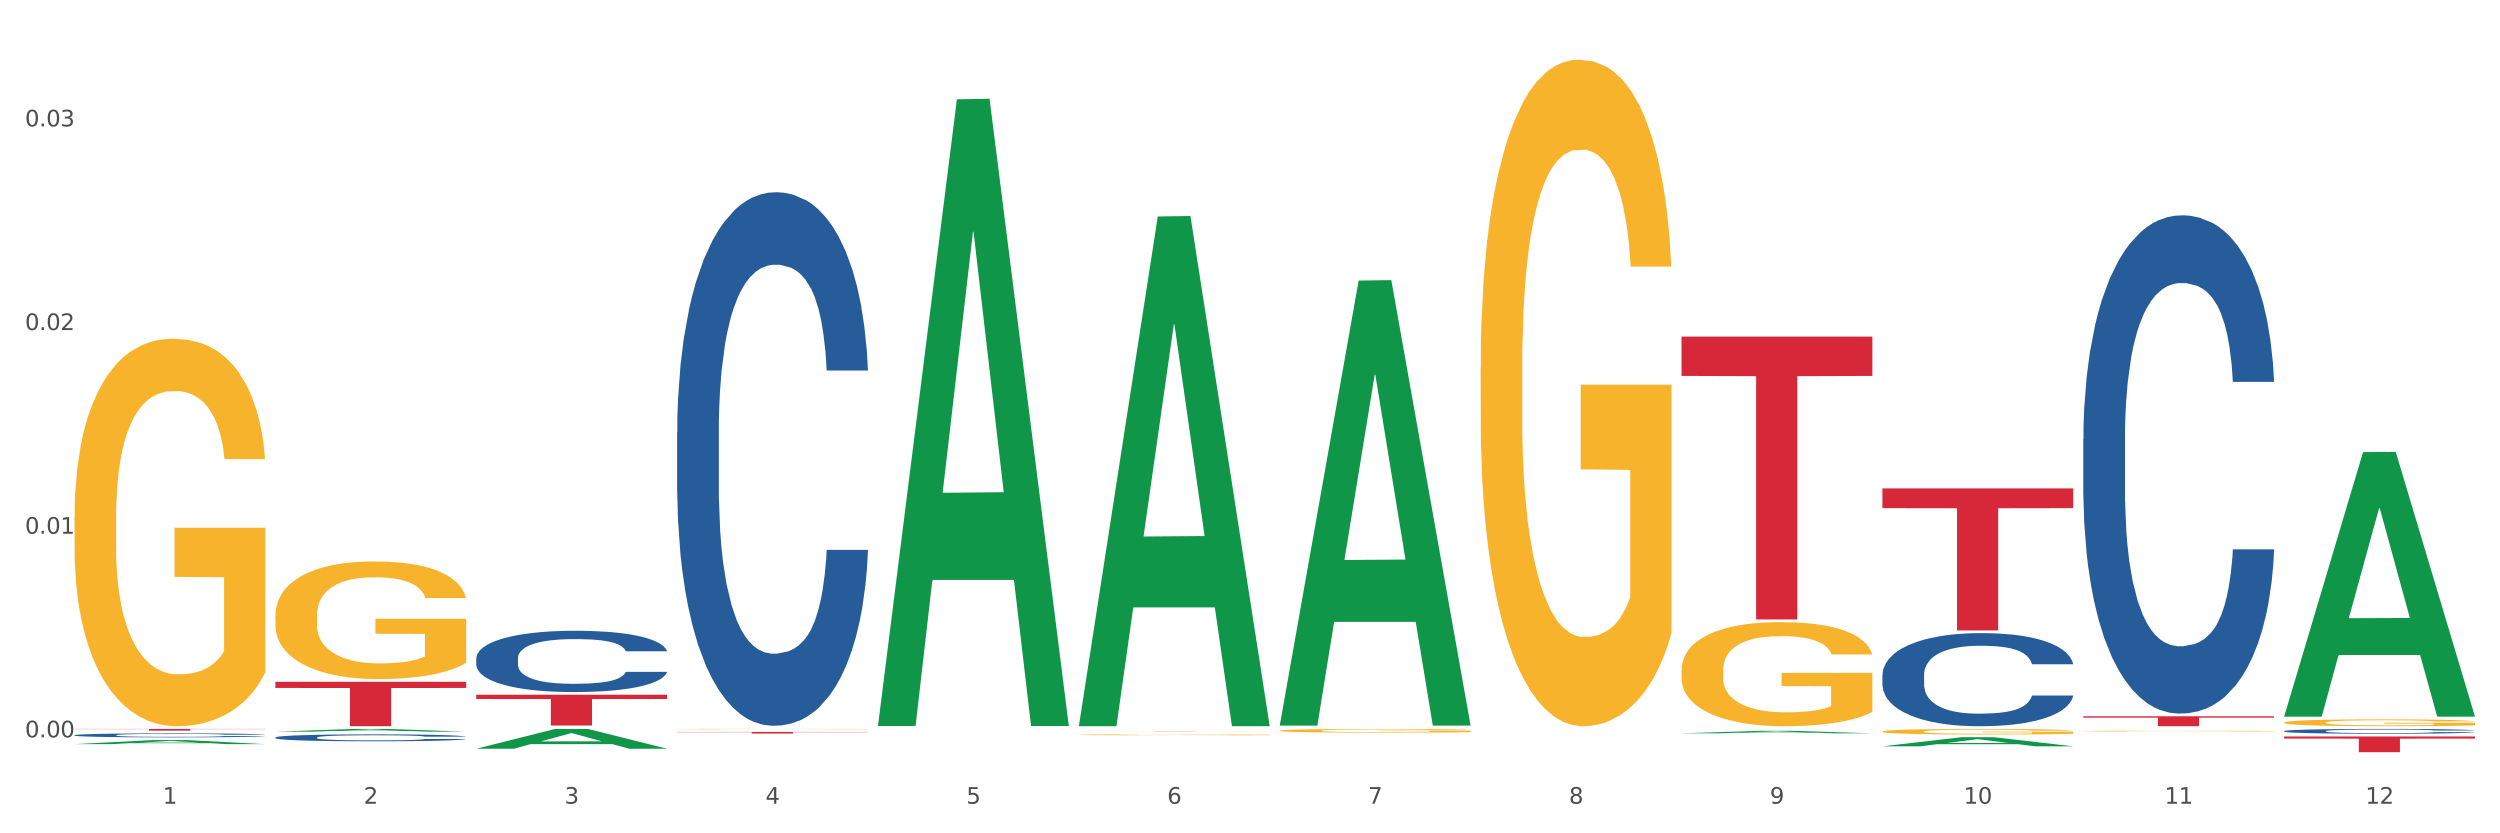
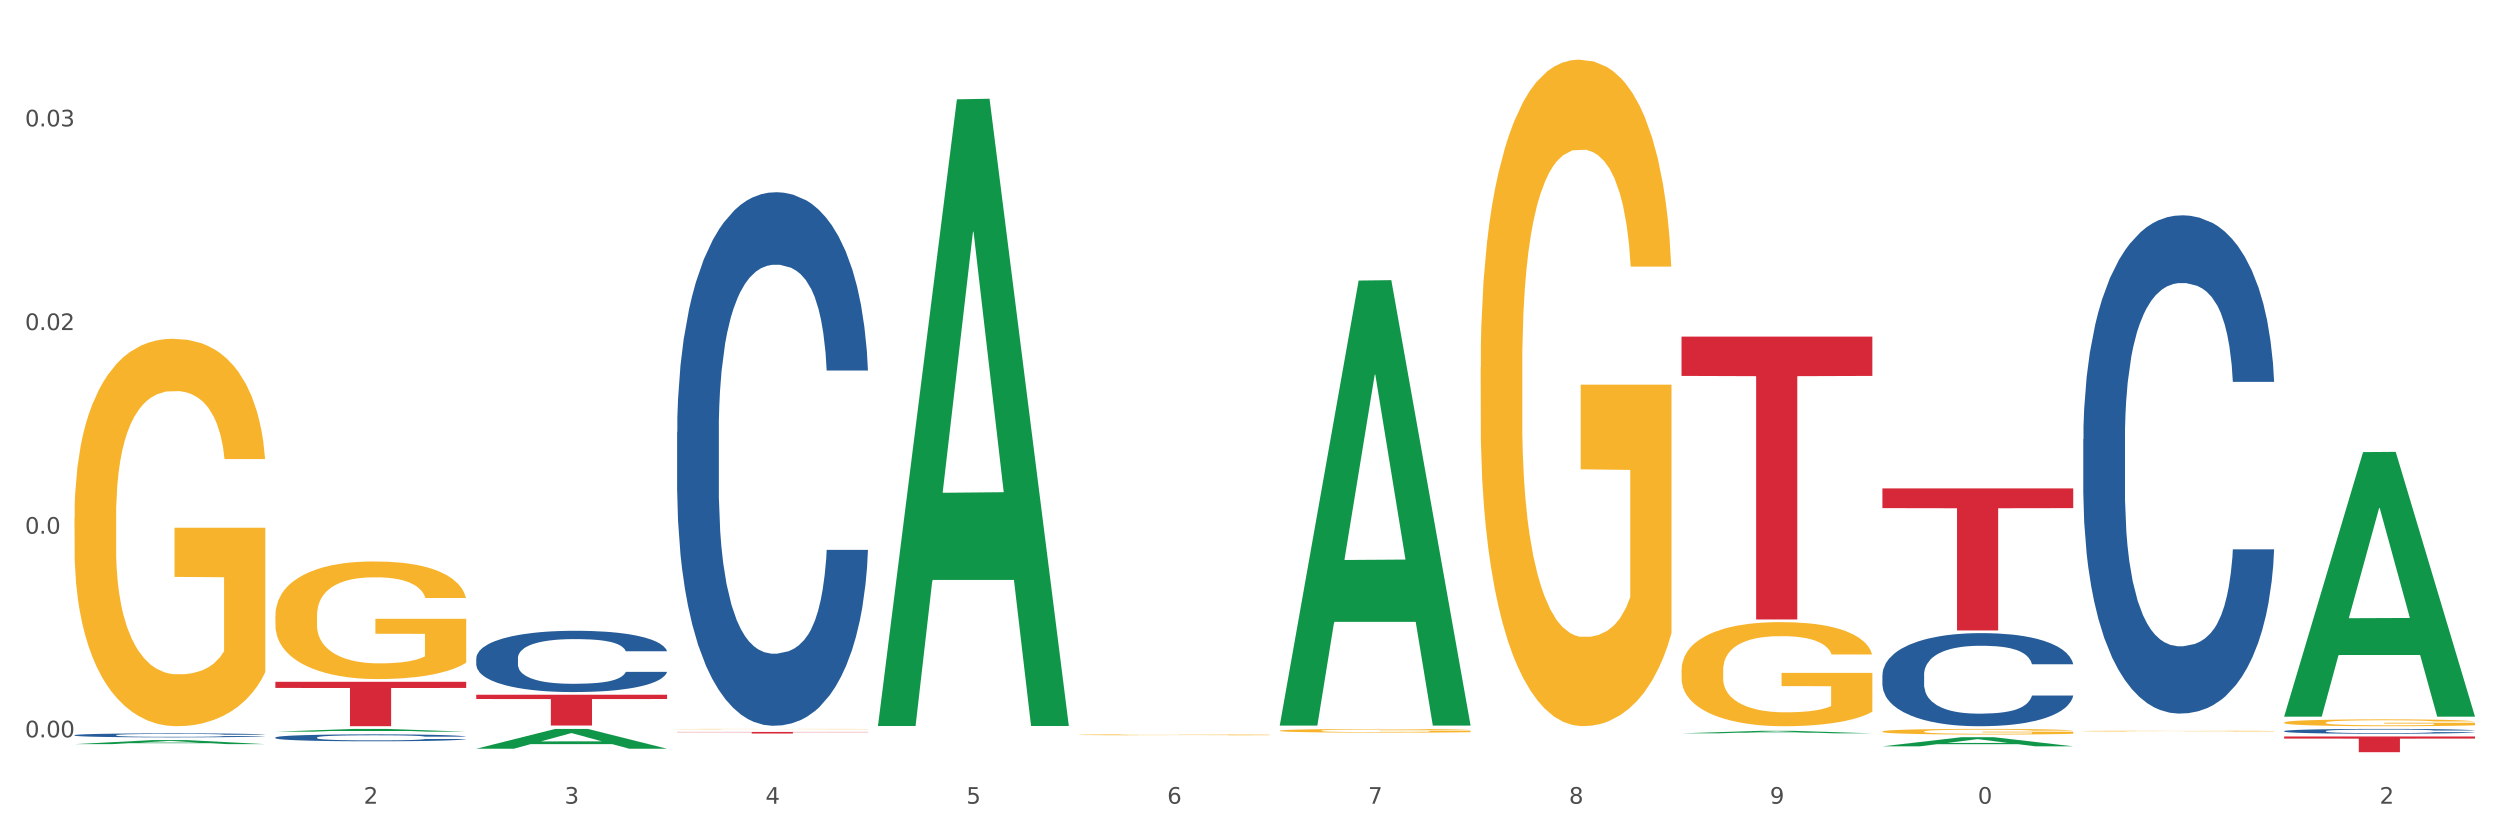
<svg xmlns="http://www.w3.org/2000/svg" xmlns:xlink="http://www.w3.org/1999/xlink" width="1080pt" height="360pt" viewBox="0 0 1080 360" version="1.1">
  <rect x="0" y="0" width="1080" height="360" fill="#333333" stroke="none" />
  <defs>
    <style type="text/css">*{stroke-linejoin: round; stroke-linecap: butt}</style>
  </defs>
  <g id="figure_1">
    <g id="patch_1">
      <path d="M 0 360  L 1080 360  L 1080 0  L 0 0  z " style="fill: #ffffff; stroke: #ffffff; stroke-linejoin: miter" />
    </g>
    <g id="axes_1">
      <g id="matplotlib.axis_1">
        <g id="xtick_1">
          <g id="text_1">
            <g style="fill: #4d4d4d" transform="translate(70.342 347.204) scale(0.096 -0.096)">
              <defs>
-                 <path id="DejaVuSans-31" d="M 794 531  L 1825 531  L 1825 4091  L 703 3866  L 703 4441  L 1819 4666  L 2450 4666  L 2450 531  L 3481 531  L 3481 0  L 794 0  L 794 531  z " transform="scale(0.016)" />
-               </defs>
+                 </defs>
              <use xlink:href="#DejaVuSans-31" />
            </g>
          </g>
        </g>
        <g id="xtick_2">
          <g id="text_2">
            <g style="fill: #4d4d4d" transform="translate(157.122 347.204) scale(0.096 -0.096)">
              <defs>
                <path id="DejaVuSans-32" d="M 1228 531  L 3431 531  L 3431 0  L 469 0  L 469 531  Q 828 903 1448 1529  Q 2069 2156 2228 2338  Q 2531 2678 2651 2914  Q 2772 3150 2772 3378  Q 2772 3750 2511 3984  Q 2250 4219 1831 4219  Q 1534 4219 1204 4116  Q 875 4013 500 3803  L 500 4441  Q 881 4594 1212 4672  Q 1544 4750 1819 4750  Q 2544 4750 2975 4387  Q 3406 4025 3406 3419  Q 3406 3131 3298 2873  Q 3191 2616 2906 2266  Q 2828 2175 2409 1742  Q 1991 1309 1228 531  z " transform="scale(0.016)" />
              </defs>
              <use xlink:href="#DejaVuSans-32" />
            </g>
          </g>
        </g>
        <g id="xtick_3">
          <g id="text_3">
            <g style="fill: #4d4d4d" transform="translate(243.902 347.204) scale(0.096 -0.096)">
              <defs>
                <path id="DejaVuSans-33" d="M 2597 2516  Q 3050 2419 3304 2112  Q 3559 1806 3559 1356  Q 3559 666 3084 287  Q 2609 -91 1734 -91  Q 1441 -91 1130 -33  Q 819 25 488 141  L 488 750  Q 750 597 1062 519  Q 1375 441 1716 441  Q 2309 441 2620 675  Q 2931 909 2931 1356  Q 2931 1769 2642 2001  Q 2353 2234 1838 2234  L 1294 2234  L 1294 2753  L 1863 2753  Q 2328 2753 2575 2939  Q 2822 3125 2822 3475  Q 2822 3834 2567 4026  Q 2313 4219 1838 4219  Q 1578 4219 1281 4162  Q 984 4106 628 3988  L 628 4550  Q 988 4650 1302 4700  Q 1616 4750 1894 4750  Q 2613 4750 3031 4423  Q 3450 4097 3450 3541  Q 3450 3153 3228 2886  Q 3006 2619 2597 2516  z " transform="scale(0.016)" />
              </defs>
              <use xlink:href="#DejaVuSans-33" />
            </g>
          </g>
        </g>
        <g id="xtick_4">
          <g id="text_4">
            <g style="fill: #4d4d4d" transform="translate(330.683 347.204) scale(0.096 -0.096)">
              <defs>
                <path id="DejaVuSans-34" d="M 2419 4116  L 825 1625  L 2419 1625  L 2419 4116  z M 2253 4666  L 3047 4666  L 3047 1625  L 3713 1625  L 3713 1100  L 3047 1100  L 3047 0  L 2419 0  L 2419 1100  L 313 1100  L 313 1709  L 2253 4666  z " transform="scale(0.016)" />
              </defs>
              <use xlink:href="#DejaVuSans-34" />
            </g>
          </g>
        </g>
        <g id="xtick_5">
          <g id="text_5">
            <g style="fill: #4d4d4d" transform="translate(417.463 347.204) scale(0.096 -0.096)">
              <defs>
                <path id="DejaVuSans-35" d="M 691 4666  L 3169 4666  L 3169 4134  L 1269 4134  L 1269 2991  Q 1406 3038 1543 3061  Q 1681 3084 1819 3084  Q 2600 3084 3056 2656  Q 3513 2228 3513 1497  Q 3513 744 3044 326  Q 2575 -91 1722 -91  Q 1428 -91 1123 -41  Q 819 9 494 109  L 494 744  Q 775 591 1075 516  Q 1375 441 1709 441  Q 2250 441 2565 725  Q 2881 1009 2881 1497  Q 2881 1984 2565 2268  Q 2250 2553 1709 2553  Q 1456 2553 1204 2497  Q 953 2441 691 2322  L 691 4666  z " transform="scale(0.016)" />
              </defs>
              <use xlink:href="#DejaVuSans-35" />
            </g>
          </g>
        </g>
        <g id="xtick_6">
          <g id="text_6">
            <g style="fill: #4d4d4d" transform="translate(504.243 347.204) scale(0.096 -0.096)">
              <defs>
                <path id="DejaVuSans-36" d="M 2113 2584  Q 1688 2584 1439 2293  Q 1191 2003 1191 1497  Q 1191 994 1439 701  Q 1688 409 2113 409  Q 2538 409 2786 701  Q 3034 994 3034 1497  Q 3034 2003 2786 2293  Q 2538 2584 2113 2584  z M 3366 4563  L 3366 3988  Q 3128 4100 2886 4159  Q 2644 4219 2406 4219  Q 1781 4219 1451 3797  Q 1122 3375 1075 2522  Q 1259 2794 1537 2939  Q 1816 3084 2150 3084  Q 2853 3084 3261 2657  Q 3669 2231 3669 1497  Q 3669 778 3244 343  Q 2819 -91 2113 -91  Q 1303 -91 875 529  Q 447 1150 447 2328  Q 447 3434 972 4092  Q 1497 4750 2381 4750  Q 2619 4750 2861 4703  Q 3103 4656 3366 4563  z " transform="scale(0.016)" />
              </defs>
              <use xlink:href="#DejaVuSans-36" />
            </g>
          </g>
        </g>
        <g id="xtick_7">
          <g id="text_7">
            <g style="fill: #4d4d4d" transform="translate(591.024 347.204) scale(0.096 -0.096)">
              <defs>
                <path id="DejaVuSans-37" d="M 525 4666  L 3525 4666  L 3525 4397  L 1831 0  L 1172 0  L 2766 4134  L 525 4134  L 525 4666  z " transform="scale(0.016)" />
              </defs>
              <use xlink:href="#DejaVuSans-37" />
            </g>
          </g>
        </g>
        <g id="xtick_8">
          <g id="text_8">
            <g style="fill: #4d4d4d" transform="translate(677.804 347.204) scale(0.096 -0.096)">
              <defs>
                <path id="DejaVuSans-38" d="M 2034 2216  Q 1584 2216 1326 1975  Q 1069 1734 1069 1313  Q 1069 891 1326 650  Q 1584 409 2034 409  Q 2484 409 2743 651  Q 3003 894 3003 1313  Q 3003 1734 2745 1975  Q 2488 2216 2034 2216  z M 1403 2484  Q 997 2584 770 2862  Q 544 3141 544 3541  Q 544 4100 942 4425  Q 1341 4750 2034 4750  Q 2731 4750 3128 4425  Q 3525 4100 3525 3541  Q 3525 3141 3298 2862  Q 3072 2584 2669 2484  Q 3125 2378 3379 2068  Q 3634 1759 3634 1313  Q 3634 634 3220 271  Q 2806 -91 2034 -91  Q 1263 -91 848 271  Q 434 634 434 1313  Q 434 1759 690 2068  Q 947 2378 1403 2484  z M 1172 3481  Q 1172 3119 1398 2916  Q 1625 2713 2034 2713  Q 2441 2713 2670 2916  Q 2900 3119 2900 3481  Q 2900 3844 2670 4047  Q 2441 4250 2034 4250  Q 1625 4250 1398 4047  Q 1172 3844 1172 3481  z " transform="scale(0.016)" />
              </defs>
              <use xlink:href="#DejaVuSans-38" />
            </g>
          </g>
        </g>
        <g id="xtick_9">
          <g id="text_9">
            <g style="fill: #4d4d4d" transform="translate(764.584 347.204) scale(0.096 -0.096)">
              <defs>
                <path id="DejaVuSans-39" d="M 703 97  L 703 672  Q 941 559 1184 500  Q 1428 441 1663 441  Q 2288 441 2617 861  Q 2947 1281 2994 2138  Q 2813 1869 2534 1725  Q 2256 1581 1919 1581  Q 1219 1581 811 2004  Q 403 2428 403 3163  Q 403 3881 828 4315  Q 1253 4750 1959 4750  Q 2769 4750 3195 4129  Q 3622 3509 3622 2328  Q 3622 1225 3098 567  Q 2575 -91 1691 -91  Q 1453 -91 1209 -44  Q 966 3 703 97  z M 1959 2075  Q 2384 2075 2632 2365  Q 2881 2656 2881 3163  Q 2881 3666 2632 3958  Q 2384 4250 1959 4250  Q 1534 4250 1286 3958  Q 1038 3666 1038 3163  Q 1038 2656 1286 2365  Q 1534 2075 1959 2075  z " transform="scale(0.016)" />
              </defs>
              <use xlink:href="#DejaVuSans-39" />
            </g>
          </g>
        </g>
        <g id="xtick_10">
          <g id="text_10">
            <g style="fill: #4d4d4d" transform="translate(848.311 347.204) scale(0.096 -0.096)">
              <defs>
                <path id="DejaVuSans-30" d="M 2034 4250  Q 1547 4250 1301 3770  Q 1056 3291 1056 2328  Q 1056 1369 1301 889  Q 1547 409 2034 409  Q 2525 409 2770 889  Q 3016 1369 3016 2328  Q 3016 3291 2770 3770  Q 2525 4250 2034 4250  z M 2034 4750  Q 2819 4750 3233 4129  Q 3647 3509 3647 2328  Q 3647 1150 3233 529  Q 2819 -91 2034 -91  Q 1250 -91 836 529  Q 422 1150 422 2328  Q 422 3509 836 4129  Q 1250 4750 2034 4750  z " transform="scale(0.016)" />
              </defs>
              <use xlink:href="#DejaVuSans-31" />
              <use xlink:href="#DejaVuSans-30" transform="translate(63.623 0)" />
            </g>
          </g>
        </g>
        <g id="xtick_11">
          <g id="text_11">
            <g style="fill: #4d4d4d" transform="translate(935.091 347.204) scale(0.096 -0.096)">
              <use xlink:href="#DejaVuSans-31" />
              <use xlink:href="#DejaVuSans-31" transform="translate(63.623 0)" />
            </g>
          </g>
        </g>
        <g id="xtick_12">
          <g id="text_12">
            <g style="fill: #4d4d4d" transform="translate(1021.871 347.204) scale(0.096 -0.096)">
              <use xlink:href="#DejaVuSans-31" />
              <use xlink:href="#DejaVuSans-32" transform="translate(63.623 0)" />
            </g>
          </g>
        </g>
        <g id="xtick_13" />
        <g id="xtick_14" />
        <g id="xtick_15" />
        <g id="xtick_16" />
        <g id="xtick_17" />
        <g id="xtick_18" />
        <g id="xtick_19" />
        <g id="xtick_20" />
        <g id="xtick_21" />
        <g id="xtick_22" />
        <g id="xtick_23" />
      </g>
      <g id="matplotlib.axis_2">
        <g id="ytick_1">
          <g id="text_13">
            <g style="fill: #4d4d4d" transform="translate(10.8 318.536) scale(0.096 -0.096)">
              <defs>
                <path id="DejaVuSans-2e" d="M 684 794  L 1344 794  L 1344 0  L 684 0  L 684 794  z " transform="scale(0.016)" />
              </defs>
              <use xlink:href="#DejaVuSans-30" />
              <use xlink:href="#DejaVuSans-2e" transform="translate(63.623 0)" />
              <use xlink:href="#DejaVuSans-30" transform="translate(95.41 0)" />
              <use xlink:href="#DejaVuSans-30" transform="translate(159.033 0)" />
            </g>
          </g>
        </g>
        <g id="ytick_2">
          <g id="text_14">
            <g style="fill: #4d4d4d" transform="translate(10.8 230.56) scale(0.096 -0.096)">
              <use xlink:href="#DejaVuSans-30" />
              <use xlink:href="#DejaVuSans-2e" transform="translate(63.623 0)" />
              <use xlink:href="#DejaVuSans-30" transform="translate(95.41 0)" />
              <use xlink:href="#DejaVuSans-31" transform="translate(159.033 0)" />
            </g>
          </g>
        </g>
        <g id="ytick_3">
          <g id="text_15">
            <g style="fill: #4d4d4d" transform="translate(10.8 142.583) scale(0.096 -0.096)">
              <use xlink:href="#DejaVuSans-30" />
              <use xlink:href="#DejaVuSans-2e" transform="translate(63.623 0)" />
              <use xlink:href="#DejaVuSans-30" transform="translate(95.41 0)" />
              <use xlink:href="#DejaVuSans-32" transform="translate(159.033 0)" />
            </g>
          </g>
        </g>
        <g id="ytick_4">
          <g id="text_16">
            <g style="fill: #4d4d4d" transform="translate(10.8 54.607) scale(0.096 -0.096)">
              <use xlink:href="#DejaVuSans-30" />
              <use xlink:href="#DejaVuSans-2e" transform="translate(63.623 0)" />
              <use xlink:href="#DejaVuSans-30" transform="translate(95.41 0)" />
              <use xlink:href="#DejaVuSans-33" transform="translate(159.033 0)" />
            </g>
          </g>
        </g>
        <g id="ytick_5" />
        <g id="ytick_6" />
        <g id="ytick_7" />
      </g>
      <g id="PolyCollection_1">
        <path d="M 32.175 321.467  L 32.26 321.466  L 66.256 319.702  L 80.365 319.7  L 114.616 321.471  L 98.298 321.471  L 90.904 321.058  L 55.803 321.058  L 55.548 321.065  L 48.408 321.471  L 32.175 321.471  L 32.175 321.467  L 60.222 320.812  L 86.484 320.811  L 73.481 320.078  L 73.311 320.074  L 73.141 320.079  L 60.137 320.811  L 60.222 320.812  L 32.175 321.467  z " clip-path="url(#pbdad63702b)" style="fill: #109648" />
        <path d="M 813.198 210.983  L 895.639 210.983  L 895.639 219.51  L 863.21 219.568  L 863.21 272.348  L 845.432 272.348  L 845.432 219.568  L 813.198 219.51  L 813.198 211.04  L 813.198 210.983  z " clip-path="url(#pbdad63702b)" style="fill: #d62839" />
        <path d="M 726.418 145.411  L 808.859 145.411  L 808.859 162.391  L 776.429 162.506  L 776.429 267.596  L 758.652 267.596  L 758.652 162.506  L 726.418 162.391  L 726.418 145.526  L 726.418 145.411  z " clip-path="url(#pbdad63702b)" style="fill: #d62839" />
-         <path d="M 466.077 316.022  L 548.518 316.022  L 548.518 316.032  L 516.088 316.032  L 516.088 316.095  L 498.311 316.095  L 498.311 316.032  L 466.077 316.032  L 466.077 316.022  L 466.077 316.022  z " clip-path="url(#pbdad63702b)" style="fill: #d62839" />
        <path d="M 292.516 316.209  L 374.957 316.209  L 374.957 316.302  L 342.528 316.303  L 342.528 316.879  L 324.75 316.879  L 324.75 316.303  L 292.516 316.302  L 292.516 316.21  L 292.516 316.209  z " clip-path="url(#pbdad63702b)" style="fill: #d62839" />
        <path d="M 118.955 266.032  L 119.053 265.985  L 119.053 264.314  L 119.247 262.876  L 120.221 259.395  L 121.681 256.517  L 122.751 254.985  L 123.822 253.732  L 125.087 252.479  L 126.645 251.18  L 129.467 249.277  L 131.219 248.302  L 133.361 247.281  L 137.254 245.796  L 140.077 244.96  L 142.997 244.264  L 147.766 243.429  L 150.881 243.057  L 154.19 242.779  L 158.181 242.593  L 161.198 242.547  L 167.817 242.686  L 173.462 243.104  L 176.187 243.429  L 179.691 243.986  L 181.541 244.357  L 184.558 245.099  L 187.673 246.074  L 189.814 246.91  L 193.026 248.488  L 195.459 250.066  L 197.698 252.015  L 198.866 253.361  L 199.742 254.614  L 200.521 256.053  L 201.299 258.327  L 183.779 258.327  L 183.098 256.703  L 182.027 255.171  L 180.47 253.686  L 179.107 252.758  L 176.771 251.597  L 174.63 250.855  L 172.391 250.298  L 169.666 249.834  L 167.525 249.601  L 164.507 249.416  L 158.57 249.462  L 154.579 249.834  L 151.854 250.298  L 150.102 250.715  L 148.545 251.18  L 146.793 251.829  L 144.749 252.804  L 143.289 253.686  L 141.829 254.8  L 140.661 255.914  L 139.59 257.213  L 138.714 258.606  L 138.033 260.044  L 137.449 261.808  L 136.962 264.732  L 136.962 271.091  L 137.157 272.53  L 137.643 274.433  L 138.227 275.871  L 139.201 277.589  L 140.077 278.749  L 141.731 280.42  L 143.581 281.812  L 145.041 282.694  L 146.501 283.437  L 149.031 284.458  L 151.854 285.293  L 154.287 285.804  L 157.597 286.268  L 159.835 286.454  L 161.782 286.546  L 166.551 286.546  L 169.958 286.407  L 173.754 286.082  L 176.674 285.665  L 179.107 285.154  L 181.833 284.319  L 183.585 283.53  L 183.585 273.829  L 162.171 273.783  L 162.171 267.331  L 201.397 267.331  L 201.397 286.268  L 199.742 287.243  L 197.893 288.124  L 195.946 288.913  L 193.026 289.888  L 189.522 290.816  L 186.407 291.466  L 183.098 292.023  L 179.205 292.534  L 174.143 292.998  L 171.029 293.184  L 167.135 293.323  L 162.561 293.369  L 158.57 293.276  L 154.677 293.044  L 150.589 292.627  L 146.598 292.023  L 143.581 291.42  L 140.563 290.677  L 137.351 289.703  L 134.821 288.774  L 132.874 287.939  L 130.733 286.871  L 128.397 285.479  L 126.645 284.226  L 125.087 282.926  L 123.433 281.255  L 122.265 279.817  L 121.097 278.006  L 120.415 276.66  L 119.637 274.572  L 119.053 271.648  L 118.955 266.032  z " clip-path="url(#pbdad63702b)" style="fill: #f7b32b" />
        <path d="M 118.955 294.526  L 201.397 294.526  L 201.397 297.195  L 168.967 297.213  L 168.967 313.732  L 151.189 313.732  L 151.189 297.213  L 118.955 297.195  L 118.955 294.544  L 118.955 294.526  z " clip-path="url(#pbdad63702b)" style="fill: #d62839" />
-         <path d="M 32.175 314.889  L 114.616 314.889  L 114.616 314.995  L 82.187 314.996  L 82.187 315.655  L 64.409 315.655  L 64.409 314.996  L 32.175 314.995  L 32.175 314.889  L 32.175 314.889  z " clip-path="url(#pbdad63702b)" style="fill: #d62839" />
        <path d="M 32.175 317.59  L 32.272 317.588  L 32.272 317.544  L 32.565 317.484  L 33.637 317.373  L 35.001 317.289  L 37.34 317.191  L 38.607 317.15  L 40.263 317.104  L 43.674 317.03  L 47.572 316.967  L 50.3 316.932  L 52.347 316.91  L 56.927 316.87  L 59.558 316.853  L 62.287 316.838  L 64.625 316.829  L 68.523 316.818  L 71.642 316.813  L 75.247 316.812  L 78.268 316.813  L 82.263 316.819  L 88.11 316.838  L 90.352 316.849  L 93.373 316.868  L 96.491 316.894  L 99.025 316.919  L 101.948 316.955  L 104.969 317.003  L 107.892 317.063  L 109.939 317.118  L 111.595 317.177  L 113.057 317.248  L 114.129 317.326  L 114.616 317.391  L 96.783 317.391  L 96.296 317.332  L 95.322 317.269  L 94.347 317.226  L 93.275 317.191  L 91.619 317.152  L 90.157 317.126  L 87.721 317.096  L 85.479 317.077  L 83.628 317.066  L 81.386 317.057  L 76.611 317.047  L 73.201 317.047  L 71.057 317.05  L 68.426 317.058  L 66.184 317.069  L 63.553 317.088  L 61.507 317.109  L 59.461 317.136  L 58.291 317.155  L 56.537 317.19  L 55.368 317.218  L 53.809 317.267  L 52.932 317.302  L 51.372 317.392  L 50.69 317.459  L 50.398 317.504  L 50.203 317.555  L 50.203 317.802  L 50.788 317.913  L 51.275 317.96  L 52.054 318.014  L 53.516 318.083  L 55.66 318.151  L 57.901 318.2  L 59.753 318.231  L 61.507 318.253  L 63.261 318.27  L 65.405 318.286  L 67.159 318.295  L 69.79 318.305  L 72.908 318.31  L 75.345 318.31  L 80.314 318.302  L 82.556 318.294  L 84.7 318.283  L 87.038 318.265  L 88.89 318.246  L 89.962 318.232  L 91.716 318.202  L 93.08 318.17  L 94.25 318.134  L 95.029 318.102  L 95.906 318.055  L 96.588 318.001  L 96.783 317.973  L 114.616 317.973  L 114.227 318.03  L 113.544 318.085  L 112.18 318.159  L 111.108 318.202  L 109.452 318.254  L 107.697 318.299  L 105.261 318.348  L 103.02 318.384  L 100.681 318.416  L 98.148 318.444  L 93.567 318.484  L 91.911 318.495  L 88.403 318.514  L 85.674 318.525  L 81.679 318.536  L 77.586 318.542  L 73.298 318.544  L 69.498 318.541  L 65.307 318.531  L 62.676 318.522  L 59.753 318.507  L 56.342 318.485  L 53.126 318.458  L 50.105 318.427  L 47.279 318.39  L 44.648 318.349  L 41.238 318.281  L 38.704 318.215  L 36.853 318.153  L 35.586 318.101  L 34.319 318.034  L 33.637 317.988  L 32.565 317.878  L 32.175 317.775  L 32.175 317.59  z " clip-path="url(#pbdad63702b)" style="fill: #255c99" />
        <path d="M 118.955 318.589  L 119.053 318.586  L 119.053 318.509  L 119.345 318.405  L 120.417 318.213  L 121.781 318.068  L 124.12 317.899  L 125.387 317.827  L 127.044 317.748  L 130.454 317.619  L 134.352 317.51  L 137.081 317.449  L 139.127 317.411  L 143.707 317.342  L 146.338 317.312  L 149.067 317.288  L 151.406 317.271  L 155.304 317.252  L 158.422 317.244  L 162.028 317.241  L 165.048 317.244  L 169.044 317.255  L 174.891 317.288  L 177.132 317.307  L 180.153 317.34  L 183.271 317.384  L 185.805 317.427  L 188.728 317.49  L 191.749 317.573  L 194.673 317.677  L 196.719 317.773  L 198.376 317.874  L 199.837 317.997  L 200.909 318.131  L 201.397 318.244  L 183.564 318.244  L 183.076 318.142  L 182.102 318.033  L 181.127 317.959  L 180.055 317.899  L 178.399 317.83  L 176.937 317.786  L 174.501 317.734  L 172.26 317.701  L 170.408 317.682  L 168.167 317.666  L 163.392 317.649  L 159.981 317.649  L 157.837 317.655  L 155.206 317.668  L 152.965 317.688  L 150.334 317.72  L 148.287 317.756  L 146.241 317.803  L 145.071 317.836  L 143.317 317.896  L 142.148 317.945  L 140.589 318.03  L 139.712 318.09  L 138.153 318.246  L 137.471 318.361  L 137.178 318.441  L 136.983 318.528  L 136.983 318.956  L 137.568 319.148  L 138.055 319.23  L 138.835 319.323  L 140.297 319.443  L 142.44 319.561  L 144.682 319.646  L 146.533 319.698  L 148.287 319.736  L 150.041 319.767  L 152.185 319.794  L 153.939 319.81  L 156.57 319.827  L 159.689 319.835  L 162.125 319.835  L 167.095 319.821  L 169.336 319.808  L 171.48 319.788  L 173.819 319.758  L 175.67 319.725  L 176.742 319.701  L 178.496 319.649  L 179.861 319.594  L 181.03 319.531  L 181.81 319.476  L 182.687 319.394  L 183.369 319.301  L 183.564 319.252  L 201.397 319.252  L 201.007 319.35  L 200.325 319.446  L 198.96 319.575  L 197.889 319.649  L 196.232 319.739  L 194.478 319.816  L 192.042 319.901  L 189.8 319.964  L 187.462 320.019  L 184.928 320.068  L 180.348 320.136  L 178.691 320.155  L 175.183 320.188  L 172.454 320.208  L 168.459 320.227  L 164.366 320.238  L 160.079 320.24  L 156.278 320.235  L 152.088 320.218  L 149.457 320.202  L 146.533 320.177  L 143.123 320.139  L 139.907 320.092  L 136.886 320.038  L 134.06 319.975  L 131.429 319.903  L 128.018 319.786  L 125.484 319.671  L 123.633 319.564  L 122.366 319.473  L 121.099 319.358  L 120.417 319.279  L 119.345 319.087  L 118.955 318.909  L 118.955 318.589  z " clip-path="url(#pbdad63702b)" style="fill: #255c99" />
        <path d="M 205.736 284.391  L 205.833 284.367  L 205.833 283.69  L 206.125 282.771  L 207.197 281.079  L 208.562 279.797  L 210.9 278.298  L 212.167 277.669  L 213.824 276.968  L 217.235 275.831  L 221.133 274.864  L 223.861 274.332  L 225.907 273.994  L 230.488 273.389  L 233.119 273.123  L 235.847 272.906  L 238.186 272.761  L 242.084 272.591  L 245.202 272.519  L 248.808 272.495  L 251.829 272.519  L 255.824 272.616  L 261.671 272.906  L 263.912 273.075  L 266.933 273.365  L 270.052 273.752  L 272.585 274.139  L 275.509 274.695  L 278.53 275.42  L 281.453 276.339  L 283.499 277.186  L 285.156 278.08  L 286.618 279.168  L 287.69 280.353  L 288.177 281.345  L 270.344 281.345  L 269.857 280.45  L 268.882 279.483  L 267.908 278.83  L 266.836 278.298  L 265.179 277.693  L 263.717 277.306  L 261.281 276.847  L 259.04 276.557  L 257.188 276.388  L 254.947 276.243  L 250.172 276.097  L 246.761 276.097  L 244.618 276.146  L 241.986 276.267  L 239.745 276.436  L 237.114 276.726  L 235.068 277.04  L 233.021 277.452  L 231.852 277.742  L 230.098 278.274  L 228.928 278.709  L 227.369 279.459  L 226.492 279.99  L 224.933 281.369  L 224.251 282.384  L 223.959 283.086  L 223.764 283.859  L 223.764 287.631  L 224.348 289.324  L 224.836 290.049  L 225.615 290.872  L 227.077 291.935  L 229.221 292.975  L 231.462 293.725  L 233.314 294.184  L 235.068 294.523  L 236.822 294.789  L 238.966 295.03  L 240.72 295.176  L 243.351 295.321  L 246.469 295.393  L 248.905 295.393  L 253.875 295.272  L 256.116 295.151  L 258.26 294.982  L 260.599 294.716  L 262.451 294.426  L 263.523 294.208  L 265.277 293.749  L 266.641 293.265  L 267.81 292.709  L 268.59 292.226  L 269.467 291.5  L 270.149 290.678  L 270.344 290.243  L 288.177 290.243  L 287.787 291.113  L 287.105 291.96  L 285.741 293.096  L 284.669 293.749  L 283.012 294.547  L 281.258 295.224  L 278.822 295.974  L 276.581 296.53  L 274.242 297.013  L 271.708 297.448  L 267.128 298.053  L 265.472 298.222  L 261.963 298.512  L 259.235 298.682  L 255.239 298.851  L 251.147 298.948  L 246.859 298.972  L 243.058 298.923  L 238.868 298.778  L 236.237 298.633  L 233.314 298.416  L 229.903 298.077  L 226.687 297.666  L 223.666 297.183  L 220.84 296.626  L 218.209 295.998  L 214.798 294.958  L 212.265 293.942  L 210.413 292.999  L 209.146 292.201  L 207.88 291.186  L 207.197 290.485  L 206.125 288.792  L 205.736 287.22  L 205.736 284.391  z " clip-path="url(#pbdad63702b)" style="fill: #255c99" />
-         <path d="M 899.978 309.437  L 982.42 309.437  L 982.42 310.034  L 949.99 310.038  L 949.99 313.732  L 932.213 313.732  L 932.213 310.038  L 899.978 310.034  L 899.978 309.441  L 899.978 309.437  z " clip-path="url(#pbdad63702b)" style="fill: #d62839" />
        <path d="M 292.516 186.605  L 292.613 186.395  L 292.613 180.501  L 292.906 172.501  L 293.978 157.765  L 295.342 146.608  L 297.681 133.557  L 298.948 128.083  L 300.604 121.978  L 304.015 112.084  L 307.913 103.664  L 310.641 99.033  L 312.688 96.085  L 317.268 90.823  L 319.899 88.507  L 322.628 86.612  L 324.966 85.349  L 328.864 83.876  L 331.983 83.244  L 335.588 83.034  L 338.609 83.244  L 342.604 84.086  L 348.451 86.612  L 350.693 88.086  L 353.714 90.612  L 356.832 93.98  L 359.366 97.348  L 362.289 102.19  L 365.31 108.506  L 368.233 116.505  L 370.28 123.873  L 371.936 131.662  L 373.398 141.135  L 374.47 151.45  L 374.957 160.081  L 357.124 160.081  L 356.637 152.292  L 355.663 143.872  L 354.688 138.188  L 353.616 133.557  L 351.96 128.294  L 350.498 124.926  L 348.062 120.926  L 345.82 118.4  L 343.969 116.926  L 341.727 115.663  L 336.952 114.4  L 333.542 114.4  L 331.398 114.821  L 328.767 115.874  L 326.525 117.347  L 323.894 119.873  L 321.848 122.61  L 319.802 126.189  L 318.632 128.715  L 316.878 133.346  L 315.709 137.135  L 314.15 143.661  L 313.273 148.292  L 311.713 160.291  L 311.031 169.133  L 310.739 175.238  L 310.544 181.974  L 310.544 214.814  L 311.129 229.55  L 311.616 235.865  L 312.395 243.023  L 313.857 252.285  L 316.001 261.337  L 318.242 267.863  L 320.094 271.863  L 321.848 274.81  L 323.602 277.125  L 325.746 279.231  L 327.5 280.494  L 330.131 281.757  L 333.249 282.388  L 335.686 282.388  L 340.655 281.336  L 342.897 280.283  L 345.041 278.81  L 347.379 276.494  L 349.231 273.968  L 350.303 272.073  L 352.057 268.073  L 353.421 263.863  L 354.591 259.021  L 355.37 254.811  L 356.247 248.496  L 356.929 241.338  L 357.124 237.549  L 374.957 237.549  L 374.568 245.128  L 373.885 252.496  L 372.521 262.39  L 371.449 268.073  L 369.793 275.02  L 368.038 280.915  L 365.602 287.441  L 363.361 292.282  L 361.022 296.493  L 358.489 300.282  L 353.908 305.545  L 352.252 307.018  L 348.744 309.544  L 346.015 311.018  L 342.02 312.491  L 337.927 313.333  L 333.639 313.544  L 329.839 313.123  L 325.648 311.86  L 323.017 310.597  L 320.094 308.702  L 316.683 305.755  L 313.467 302.176  L 310.447 297.966  L 307.621 293.124  L 304.989 287.651  L 301.579 278.599  L 299.045 269.758  L 297.194 261.548  L 295.927 254.601  L 294.66 245.759  L 293.978 239.654  L 292.906 224.919  L 292.516 211.235  L 292.516 186.605  z " clip-path="url(#pbdad63702b)" style="fill: #255c99" />
        <path d="M 899.978 189.734  L 900.076 189.537  L 900.076 184.033  L 900.368 176.562  L 901.44 162.8  L 902.804 152.381  L 905.143 140.192  L 906.41 135.081  L 908.067 129.379  L 911.477 120.14  L 915.375 112.276  L 918.104 107.951  L 920.15 105.198  L 924.73 100.283  L 927.361 98.121  L 930.09 96.352  L 932.429 95.172  L 936.327 93.796  L 939.445 93.206  L 943.051 93.009  L 946.071 93.206  L 950.067 93.992  L 955.914 96.352  L 958.155 97.728  L 961.176 100.087  L 964.294 103.232  L 966.828 106.378  L 969.751 110.9  L 972.772 116.797  L 975.696 124.268  L 977.742 131.149  L 979.399 138.423  L 980.86 147.27  L 981.932 156.903  L 982.42 164.963  L 964.587 164.963  L 964.099 157.689  L 963.125 149.825  L 962.15 144.517  L 961.078 140.192  L 959.422 135.277  L 957.96 132.132  L 955.524 128.396  L 953.283 126.037  L 951.431 124.661  L 949.19 123.482  L 944.415 122.302  L 941.004 122.302  L 938.86 122.695  L 936.229 123.678  L 933.988 125.054  L 931.357 127.413  L 929.31 129.969  L 927.264 133.311  L 926.095 135.67  L 924.34 139.996  L 923.171 143.534  L 921.612 149.629  L 920.735 153.954  L 919.176 165.16  L 918.494 173.417  L 918.201 179.118  L 918.006 185.409  L 918.006 216.078  L 918.591 229.839  L 919.078 235.737  L 919.858 242.421  L 921.32 251.071  L 923.463 259.525  L 925.705 265.619  L 927.556 269.355  L 929.31 272.107  L 931.064 274.27  L 933.208 276.235  L 934.962 277.415  L 937.593 278.595  L 940.712 279.184  L 943.148 279.184  L 948.118 278.201  L 950.359 277.218  L 952.503 275.842  L 954.842 273.68  L 956.693 271.321  L 957.765 269.551  L 959.519 265.816  L 960.884 261.884  L 962.053 257.362  L 962.833 253.43  L 963.71 247.533  L 964.392 240.848  L 964.587 237.31  L 982.42 237.31  L 982.03 244.387  L 981.348 251.268  L 979.983 260.508  L 978.912 265.816  L 977.255 272.304  L 975.501 277.808  L 973.065 283.903  L 970.823 288.424  L 968.485 292.356  L 965.951 295.895  L 961.371 300.81  L 959.714 302.186  L 956.206 304.545  L 953.477 305.921  L 949.482 307.297  L 945.389 308.084  L 941.102 308.28  L 937.301 307.887  L 933.111 306.708  L 930.48 305.528  L 927.556 303.759  L 924.146 301.006  L 920.93 297.664  L 917.909 293.732  L 915.083 289.211  L 912.452 284.099  L 909.041 275.646  L 906.507 267.389  L 904.656 259.722  L 903.389 253.234  L 902.122 244.977  L 901.44 239.276  L 900.368 225.514  L 899.978 212.735  L 899.978 189.734  z " clip-path="url(#pbdad63702b)" style="fill: #255c99" />
        <path d="M 986.759 315.829  L 986.856 315.827  L 986.856 315.774  L 987.148 315.701  L 988.22 315.567  L 989.585 315.466  L 991.923 315.348  L 993.19 315.298  L 994.847 315.242  L 998.258 315.153  L 1002.156 315.076  L 1004.884 315.034  L 1006.93 315.007  L 1011.511 314.959  L 1014.142 314.938  L 1016.87 314.921  L 1019.209 314.91  L 1023.107 314.896  L 1026.225 314.891  L 1029.831 314.889  L 1032.852 314.891  L 1036.847 314.898  L 1042.694 314.921  L 1044.935 314.935  L 1047.956 314.958  L 1051.075 314.988  L 1053.608 315.019  L 1056.532 315.063  L 1059.553 315.12  L 1062.476 315.193  L 1064.522 315.26  L 1066.179 315.33  L 1067.641 315.416  L 1068.713 315.51  L 1069.2 315.588  L 1051.367 315.588  L 1050.88 315.518  L 1049.905 315.441  L 1048.931 315.39  L 1047.859 315.348  L 1046.202 315.3  L 1044.74 315.269  L 1042.304 315.233  L 1040.063 315.21  L 1038.211 315.197  L 1035.97 315.185  L 1031.195 315.174  L 1027.784 315.174  L 1025.641 315.177  L 1023.009 315.187  L 1020.768 315.2  L 1018.137 315.223  L 1016.091 315.248  L 1014.044 315.281  L 1012.875 315.304  L 1011.121 315.346  L 1009.951 315.38  L 1008.392 315.439  L 1007.515 315.481  L 1005.956 315.59  L 1005.274 315.671  L 1004.982 315.726  L 1004.787 315.787  L 1004.787 316.085  L 1005.371 316.219  L 1005.859 316.277  L 1006.638 316.342  L 1008.1 316.426  L 1010.244 316.508  L 1012.485 316.567  L 1014.337 316.604  L 1016.091 316.63  L 1017.845 316.651  L 1019.989 316.67  L 1021.743 316.682  L 1024.374 316.693  L 1027.492 316.699  L 1029.928 316.699  L 1034.898 316.69  L 1037.139 316.68  L 1039.283 316.667  L 1041.622 316.646  L 1043.474 316.623  L 1044.546 316.605  L 1046.3 316.569  L 1047.664 316.531  L 1048.833 316.487  L 1049.613 316.449  L 1050.49 316.391  L 1051.172 316.326  L 1051.367 316.292  L 1069.2 316.292  L 1068.81 316.361  L 1068.128 316.428  L 1066.764 316.518  L 1065.692 316.569  L 1064.035 316.632  L 1062.281 316.686  L 1059.845 316.745  L 1057.604 316.789  L 1055.265 316.827  L 1052.731 316.862  L 1048.151 316.909  L 1046.495 316.923  L 1042.986 316.946  L 1040.258 316.959  L 1036.262 316.972  L 1032.17 316.98  L 1027.882 316.982  L 1024.081 316.978  L 1019.891 316.967  L 1017.26 316.955  L 1014.337 316.938  L 1010.926 316.911  L 1007.71 316.879  L 1004.689 316.841  L 1001.863 316.797  L 999.232 316.747  L 995.821 316.665  L 993.288 316.584  L 991.436 316.51  L 990.169 316.447  L 988.903 316.366  L 988.22 316.311  L 987.148 316.177  L 986.759 316.053  L 986.759 315.829  z " clip-path="url(#pbdad63702b)" style="fill: #255c99" />
        <path d="M 986.759 312.135  L 986.856 312.132  L 986.856 312.034  L 987.051 311.95  L 988.024 311.747  L 989.484 311.578  L 990.555 311.489  L 991.625 311.416  L 992.891 311.342  L 994.448 311.266  L 997.271 311.155  L 999.023 311.098  L 1001.164 311.039  L 1005.057 310.952  L 1007.88 310.903  L 1010.8 310.862  L 1015.569 310.814  L 1018.684 310.792  L 1021.993 310.776  L 1025.984 310.765  L 1029.001 310.762  L 1035.62 310.77  L 1041.265 310.795  L 1043.991 310.814  L 1047.495 310.846  L 1049.344 310.868  L 1052.361 310.911  L 1055.476 310.968  L 1057.617 311.017  L 1060.829 311.109  L 1063.263 311.201  L 1065.501 311.315  L 1066.669 311.394  L 1067.545 311.467  L 1068.324 311.551  L 1069.103 311.684  L 1051.583 311.684  L 1050.901 311.589  L 1049.831 311.5  L 1048.273 311.413  L 1046.911 311.359  L 1044.575 311.291  L 1042.433 311.248  L 1040.195 311.215  L 1037.469 311.188  L 1035.328 311.174  L 1032.311 311.163  L 1026.373 311.166  L 1022.383 311.188  L 1019.657 311.215  L 1017.905 311.239  L 1016.348 311.266  L 1014.596 311.304  L 1012.552 311.361  L 1011.092 311.413  L 1009.632 311.478  L 1008.464 311.543  L 1007.393 311.619  L 1006.517 311.701  L 1005.836 311.785  L 1005.252 311.888  L 1004.765 312.059  L 1004.765 312.43  L 1004.96 312.514  L 1005.447 312.625  L 1006.031 312.71  L 1007.004 312.81  L 1007.88 312.878  L 1009.535 312.975  L 1011.384 313.057  L 1012.844 313.108  L 1014.304 313.152  L 1016.835 313.211  L 1019.657 313.26  L 1022.091 313.29  L 1025.4 313.317  L 1027.639 313.328  L 1029.585 313.333  L 1034.355 313.333  L 1037.761 313.325  L 1041.557 313.306  L 1044.477 313.282  L 1046.911 313.252  L 1049.636 313.203  L 1051.388 313.157  L 1051.388 312.59  L 1029.975 312.588  L 1029.975 312.21  L 1069.2 312.21  L 1069.2 313.317  L 1067.545 313.374  L 1065.696 313.426  L 1063.749 313.472  L 1060.829 313.529  L 1057.325 313.583  L 1054.211 313.621  L 1050.901 313.654  L 1047.008 313.683  L 1041.947 313.711  L 1038.832 313.721  L 1034.939 313.729  L 1030.364 313.732  L 1026.373 313.727  L 1022.48 313.713  L 1018.392 313.689  L 1014.401 313.654  L 1011.384 313.618  L 1008.367 313.575  L 1005.155 313.518  L 1002.624 313.464  L 1000.677 313.415  L 998.536 313.352  L 996.2 313.271  L 994.448 313.198  L 992.891 313.122  L 991.236 313.024  L 990.068 312.94  L 988.9 312.834  L 988.219 312.756  L 987.44 312.634  L 986.856 312.463  L 986.759 312.135  z " clip-path="url(#pbdad63702b)" style="fill: #f7b32b" />
        <path d="M 899.978 315.826  L 900.076 315.826  L 900.076 315.815  L 900.27 315.806  L 901.244 315.783  L 902.704 315.764  L 903.774 315.753  L 904.845 315.745  L 906.11 315.737  L 907.668 315.728  L 910.49 315.716  L 912.242 315.709  L 914.384 315.702  L 918.277 315.693  L 921.1 315.687  L 924.02 315.683  L 928.789 315.677  L 931.904 315.675  L 935.213 315.673  L 939.204 315.671  L 942.221 315.671  L 948.84 315.672  L 954.485 315.675  L 957.21 315.677  L 960.714 315.681  L 962.564 315.683  L 965.581 315.688  L 968.696 315.694  L 970.837 315.7  L 974.049 315.71  L 976.482 315.721  L 978.721 315.734  L 979.889 315.743  L 980.765 315.751  L 981.544 315.76  L 982.322 315.776  L 964.802 315.776  L 964.121 315.765  L 963.05 315.755  L 961.493 315.745  L 960.13 315.739  L 957.794 315.731  L 955.653 315.726  L 953.414 315.722  L 950.689 315.719  L 948.548 315.718  L 945.53 315.717  L 939.593 315.717  L 935.602 315.719  L 932.877 315.722  L 931.125 315.725  L 929.568 315.728  L 927.816 315.733  L 925.772 315.739  L 924.312 315.745  L 922.852 315.752  L 921.684 315.76  L 920.613 315.768  L 919.737 315.777  L 919.056 315.787  L 918.472 315.799  L 917.985 315.818  L 917.985 315.86  L 918.18 315.869  L 918.666 315.882  L 919.25 315.892  L 920.224 315.903  L 921.1 315.911  L 922.754 315.922  L 924.604 315.931  L 926.064 315.937  L 927.524 315.942  L 930.054 315.948  L 932.877 315.954  L 935.31 315.957  L 938.62 315.96  L 940.858 315.962  L 942.805 315.962  L 947.574 315.962  L 950.981 315.961  L 954.777 315.959  L 957.697 315.956  L 960.13 315.953  L 962.856 315.947  L 964.608 315.942  L 964.608 315.878  L 943.194 315.878  L 943.194 315.835  L 982.42 315.835  L 982.42 315.96  L 980.765 315.967  L 978.916 315.973  L 976.969 315.978  L 974.049 315.984  L 970.545 315.99  L 967.43 315.995  L 964.121 315.998  L 960.228 316.002  L 955.166 316.005  L 952.052 316.006  L 948.158 316.007  L 943.584 316.007  L 939.593 316.007  L 935.7 316.005  L 931.612 316.002  L 927.621 315.998  L 924.604 315.994  L 921.586 315.99  L 918.374 315.983  L 915.844 315.977  L 913.897 315.971  L 911.756 315.964  L 909.42 315.955  L 907.668 315.947  L 906.11 315.938  L 904.456 315.927  L 903.288 315.918  L 902.12 315.906  L 901.438 315.897  L 900.66 315.883  L 900.076 315.864  L 899.978 315.826  z " clip-path="url(#pbdad63702b)" style="fill: #f7b32b" />
        <path d="M 813.198 316.013  L 813.295 316.011  L 813.295 315.931  L 813.49 315.862  L 814.463 315.696  L 815.923 315.558  L 816.994 315.484  L 818.065 315.424  L 819.33 315.364  L 820.887 315.302  L 823.71 315.211  L 825.462 315.164  L 827.603 315.115  L 831.497 315.044  L 834.319 315.004  L 837.239 314.971  L 842.009 314.931  L 845.123 314.913  L 848.433 314.9  L 852.423 314.891  L 855.441 314.889  L 862.059 314.895  L 867.705 314.915  L 870.43 314.931  L 873.934 314.958  L 875.783 314.975  L 878.801 315.011  L 881.915 315.058  L 884.057 315.098  L 887.269 315.173  L 889.702 315.249  L 891.941 315.342  L 893.109 315.407  L 893.985 315.467  L 894.763 315.536  L 895.542 315.644  L 878.022 315.644  L 877.341 315.567  L 876.27 315.493  L 874.713 315.422  L 873.35 315.378  L 871.014 315.322  L 868.873 315.287  L 866.634 315.26  L 863.909 315.238  L 861.767 315.227  L 858.75 315.218  L 852.813 315.22  L 848.822 315.238  L 846.097 315.26  L 844.345 315.28  L 842.787 315.302  L 841.035 315.333  L 838.991 315.38  L 837.531 315.422  L 836.071 315.476  L 834.903 315.529  L 833.833 315.591  L 832.957 315.658  L 832.275 315.727  L 831.691 315.811  L 831.205 315.951  L 831.205 316.256  L 831.399 316.325  L 831.886 316.416  L 832.47 316.485  L 833.443 316.567  L 834.319 316.622  L 835.974 316.702  L 837.823 316.769  L 839.283 316.811  L 840.743 316.847  L 843.274 316.896  L 846.097 316.936  L 848.53 316.96  L 851.839 316.982  L 854.078 316.991  L 856.025 316.996  L 860.794 316.996  L 864.201 316.989  L 867.997 316.974  L 870.917 316.954  L 873.35 316.929  L 876.075 316.889  L 877.827 316.851  L 877.827 316.387  L 856.414 316.385  L 856.414 316.076  L 895.639 316.076  L 895.639 316.982  L 893.985 317.029  L 892.135 317.071  L 890.189 317.109  L 887.269 317.156  L 883.765 317.2  L 880.65 317.231  L 877.341 317.258  L 873.447 317.283  L 868.386 317.305  L 865.271 317.314  L 861.378 317.32  L 856.803 317.323  L 852.813 317.318  L 848.919 317.307  L 844.831 317.287  L 840.841 317.258  L 837.823 317.229  L 834.806 317.194  L 831.594 317.147  L 829.063 317.102  L 827.117 317.062  L 824.975 317.011  L 822.639 316.945  L 820.887 316.885  L 819.33 316.822  L 817.675 316.742  L 816.507 316.674  L 815.339 316.587  L 814.658 316.522  L 813.879 316.422  L 813.295 316.282  L 813.198 316.013  z " clip-path="url(#pbdad63702b)" style="fill: #f7b32b" />
        <path d="M 726.418 289.538  L 726.515 289.497  L 726.515 288.018  L 726.71 286.744  L 727.683 283.664  L 729.143 281.117  L 730.214 279.761  L 731.284 278.652  L 732.55 277.543  L 734.107 276.393  L 736.93 274.709  L 738.682 273.846  L 740.823 272.942  L 744.716 271.628  L 747.539 270.889  L 750.459 270.272  L 755.228 269.533  L 758.343 269.204  L 761.652 268.958  L 765.643 268.794  L 768.66 268.752  L 775.279 268.876  L 780.924 269.245  L 783.65 269.533  L 787.154 270.026  L 789.003 270.355  L 792.02 271.012  L 795.135 271.874  L 797.276 272.614  L 800.488 274.01  L 802.922 275.407  L 805.16 277.132  L 806.328 278.324  L 807.204 279.433  L 807.983 280.706  L 808.762 282.719  L 791.242 282.719  L 790.56 281.281  L 789.49 279.926  L 787.932 278.611  L 786.57 277.79  L 784.234 276.763  L 782.092 276.105  L 779.854 275.612  L 777.128 275.202  L 774.987 274.996  L 771.97 274.832  L 766.032 274.873  L 762.042 275.202  L 759.316 275.612  L 757.564 275.982  L 756.007 276.393  L 754.255 276.968  L 752.211 277.831  L 750.751 278.611  L 749.291 279.597  L 748.123 280.583  L 747.052 281.733  L 746.176 282.965  L 745.495 284.239  L 744.911 285.8  L 744.424 288.387  L 744.424 294.015  L 744.619 295.288  L 745.106 296.973  L 745.69 298.246  L 746.663 299.766  L 747.539 300.793  L 749.194 302.272  L 751.043 303.504  L 752.503 304.284  L 753.963 304.942  L 756.494 305.845  L 759.316 306.585  L 761.75 307.037  L 765.059 307.447  L 767.298 307.612  L 769.244 307.694  L 774.014 307.694  L 777.42 307.571  L 781.216 307.283  L 784.136 306.913  L 786.57 306.462  L 789.295 305.722  L 791.047 305.024  L 791.047 296.439  L 769.634 296.398  L 769.634 290.688  L 808.859 290.688  L 808.859 307.447  L 807.204 308.31  L 805.355 309.09  L 803.408 309.789  L 800.488 310.651  L 796.984 311.473  L 793.87 312.048  L 790.56 312.541  L 786.667 312.993  L 781.606 313.404  L 778.491 313.568  L 774.598 313.691  L 770.023 313.732  L 766.032 313.65  L 762.139 313.445  L 758.051 313.075  L 754.06 312.541  L 751.043 312.007  L 748.026 311.35  L 744.814 310.487  L 742.283 309.666  L 740.336 308.926  L 738.195 307.981  L 735.859 306.749  L 734.107 305.64  L 732.55 304.49  L 730.895 303.011  L 729.727 301.738  L 728.559 300.136  L 727.878 298.944  L 727.099 297.096  L 726.515 294.508  L 726.418 289.538  z " clip-path="url(#pbdad63702b)" style="fill: #f7b32b" />
        <path d="M 639.637 158.825  L 639.735 158.563  L 639.735 149.095  L 639.929 140.943  L 640.903 121.22  L 642.363 104.915  L 643.433 96.237  L 644.504 89.137  L 645.769 82.036  L 647.327 74.673  L 650.149 63.891  L 651.901 58.369  L 654.043 52.583  L 657.936 44.168  L 660.759 39.434  L 663.679 35.49  L 668.448 30.756  L 671.563 28.652  L 674.872 27.074  L 678.863 26.022  L 681.88 25.759  L 688.499 26.548  L 694.144 28.915  L 696.869 30.756  L 700.373 33.912  L 702.223 36.016  L 705.24 40.223  L 708.355 45.746  L 710.496 50.479  L 713.708 59.42  L 716.141 68.362  L 718.38 79.407  L 719.548 87.033  L 720.424 94.133  L 721.203 102.286  L 721.981 115.171  L 704.461 115.171  L 703.78 105.967  L 702.709 97.289  L 701.152 88.874  L 699.789 83.614  L 697.453 77.04  L 695.312 72.832  L 693.073 69.677  L 690.348 67.047  L 688.207 65.732  L 685.189 64.68  L 679.252 64.943  L 675.261 67.047  L 672.536 69.677  L 670.784 72.043  L 669.227 74.673  L 667.475 78.355  L 665.431 83.877  L 663.971 88.874  L 662.511 95.185  L 661.343 101.497  L 660.272 108.86  L 659.396 116.749  L 658.715 124.902  L 658.131 134.895  L 657.644 151.462  L 657.644 187.49  L 657.839 195.642  L 658.325 206.424  L 658.909 214.576  L 659.883 224.307  L 660.759 230.881  L 662.413 240.348  L 664.263 248.237  L 665.723 253.234  L 667.183 257.442  L 669.713 263.227  L 672.536 267.961  L 674.969 270.853  L 678.279 273.483  L 680.517 274.535  L 682.464 275.061  L 687.233 275.061  L 690.64 274.272  L 694.436 272.431  L 697.356 270.064  L 699.789 267.172  L 702.515 262.438  L 704.267 257.968  L 704.267 203.005  L 682.853 202.743  L 682.853 166.189  L 722.079 166.189  L 722.079 273.483  L 720.424 279.006  L 718.575 284.002  L 716.628 288.473  L 713.708 293.995  L 710.204 299.255  L 707.089 302.936  L 703.78 306.092  L 699.887 308.985  L 694.825 311.615  L 691.711 312.667  L 687.817 313.456  L 683.243 313.718  L 679.252 313.193  L 675.359 311.878  L 671.271 309.511  L 667.28 306.092  L 664.263 302.673  L 661.245 298.466  L 658.033 292.943  L 655.503 287.684  L 653.556 282.95  L 651.415 276.902  L 649.079 269.013  L 647.327 261.912  L 645.769 254.549  L 644.115 245.082  L 642.947 236.929  L 641.779 226.673  L 641.097 219.047  L 640.319 207.213  L 639.735 190.646  L 639.637 158.825  z " clip-path="url(#pbdad63702b)" style="fill: #f7b32b" />
        <path d="M 552.857 315.649  L 552.954 315.648  L 552.954 315.595  L 553.149 315.55  L 554.122 315.441  L 555.582 315.351  L 556.653 315.303  L 557.724 315.264  L 558.989 315.224  L 560.546 315.184  L 563.369 315.124  L 565.121 315.093  L 567.262 315.061  L 571.156 315.015  L 573.978 314.989  L 576.898 314.967  L 581.668 314.941  L 584.782 314.929  L 588.092 314.92  L 592.082 314.914  L 595.1 314.913  L 601.718 314.917  L 607.364 314.93  L 610.089 314.941  L 613.593 314.958  L 615.442 314.97  L 618.46 314.993  L 621.574 315.024  L 623.716 315.05  L 626.928 315.099  L 629.361 315.149  L 631.6 315.21  L 632.768 315.252  L 633.644 315.291  L 634.422 315.336  L 635.201 315.408  L 617.681 315.408  L 617 315.357  L 615.929 315.309  L 614.372 315.262  L 613.009 315.233  L 610.673 315.197  L 608.532 315.173  L 606.293 315.156  L 603.568 315.141  L 601.426 315.134  L 598.409 315.128  L 592.472 315.13  L 588.481 315.141  L 585.756 315.156  L 584.004 315.169  L 582.446 315.184  L 580.694 315.204  L 578.65 315.235  L 577.19 315.262  L 575.73 315.297  L 574.562 315.332  L 573.492 315.373  L 572.616 315.416  L 571.934 315.462  L 571.35 315.517  L 570.864 315.609  L 570.864 315.808  L 571.058 315.853  L 571.545 315.913  L 572.129 315.958  L 573.102 316.012  L 573.978 316.048  L 575.633 316.1  L 577.482 316.144  L 578.942 316.172  L 580.402 316.195  L 582.933 316.227  L 585.756 316.253  L 588.189 316.269  L 591.498 316.284  L 593.737 316.29  L 595.684 316.292  L 600.453 316.292  L 603.86 316.288  L 607.656 316.278  L 610.576 316.265  L 613.009 316.249  L 615.734 316.223  L 617.486 316.198  L 617.486 315.894  L 596.073 315.892  L 596.073 315.69  L 635.298 315.69  L 635.298 316.284  L 633.644 316.314  L 631.794 316.342  L 629.848 316.367  L 626.928 316.397  L 623.424 316.426  L 620.309 316.447  L 617 316.464  L 613.106 316.48  L 608.045 316.495  L 604.93 316.501  L 601.037 316.505  L 596.462 316.506  L 592.472 316.503  L 588.578 316.496  L 584.49 316.483  L 580.5 316.464  L 577.482 316.445  L 574.465 316.422  L 571.253 316.391  L 568.722 316.362  L 566.776 316.336  L 564.634 316.303  L 562.298 316.259  L 560.546 316.22  L 558.989 316.179  L 557.334 316.127  L 556.166 316.081  L 554.998 316.025  L 554.317 315.983  L 553.538 315.917  L 552.954 315.825  L 552.857 315.649  z " clip-path="url(#pbdad63702b)" style="fill: #f7b32b" />
        <path d="M 466.077 317.435  L 466.174 317.435  L 466.174 317.421  L 466.369 317.41  L 467.342 317.383  L 468.802 317.36  L 469.873 317.348  L 470.943 317.339  L 472.209 317.329  L 473.766 317.319  L 476.589 317.304  L 478.341 317.296  L 480.482 317.288  L 484.375 317.277  L 487.198 317.27  L 490.118 317.265  L 494.887 317.258  L 498.002 317.255  L 501.311 317.253  L 505.302 317.251  L 508.319 317.251  L 514.938 317.252  L 520.583 317.255  L 523.309 317.258  L 526.813 317.262  L 528.662 317.265  L 531.679 317.271  L 534.794 317.279  L 536.935 317.285  L 540.147 317.298  L 542.581 317.31  L 544.819 317.325  L 545.987 317.336  L 546.863 317.346  L 547.642 317.357  L 548.421 317.375  L 530.901 317.375  L 530.219 317.362  L 529.149 317.35  L 527.591 317.338  L 526.229 317.331  L 523.893 317.322  L 521.751 317.316  L 519.513 317.312  L 516.787 317.308  L 514.646 317.306  L 511.629 317.305  L 505.691 317.305  L 501.701 317.308  L 498.975 317.312  L 497.223 317.315  L 495.666 317.319  L 493.914 317.324  L 491.87 317.331  L 490.41 317.338  L 488.95 317.347  L 487.782 317.356  L 486.711 317.366  L 485.835 317.377  L 485.154 317.388  L 484.57 317.402  L 484.083 317.425  L 484.083 317.474  L 484.278 317.486  L 484.765 317.501  L 485.349 317.512  L 486.322 317.525  L 487.198 317.534  L 488.853 317.547  L 490.702 317.558  L 492.162 317.565  L 493.622 317.571  L 496.153 317.579  L 498.975 317.586  L 501.409 317.59  L 504.718 317.593  L 506.957 317.595  L 508.903 317.595  L 513.673 317.595  L 517.079 317.594  L 520.875 317.592  L 523.795 317.589  L 526.229 317.585  L 528.954 317.578  L 530.706 317.572  L 530.706 317.496  L 509.293 317.496  L 509.293 317.445  L 548.518 317.445  L 548.518 317.593  L 546.863 317.601  L 545.014 317.608  L 543.067 317.614  L 540.147 317.622  L 536.643 317.629  L 533.529 317.634  L 530.219 317.638  L 526.326 317.642  L 521.265 317.646  L 518.15 317.647  L 514.257 317.648  L 509.682 317.649  L 505.691 317.648  L 501.798 317.646  L 497.71 317.643  L 493.719 317.638  L 490.702 317.634  L 487.685 317.628  L 484.473 317.62  L 481.942 317.613  L 479.995 317.606  L 477.854 317.598  L 475.518 317.587  L 473.766 317.577  L 472.209 317.567  L 470.554 317.554  L 469.386 317.543  L 468.218 317.529  L 467.537 317.518  L 466.758 317.502  L 466.174 317.479  L 466.077 317.435  z " clip-path="url(#pbdad63702b)" style="fill: #f7b32b" />
        <path d="M 292.516 314.964  L 292.613 314.964  L 292.613 314.959  L 292.808 314.954  L 293.781 314.943  L 295.241 314.934  L 296.312 314.929  L 297.383 314.925  L 298.648 314.921  L 300.205 314.917  L 303.028 314.91  L 304.78 314.907  L 306.921 314.904  L 310.815 314.899  L 313.637 314.896  L 316.557 314.894  L 321.327 314.892  L 324.441 314.89  L 327.751 314.889  L 331.741 314.889  L 334.759 314.889  L 341.377 314.889  L 347.023 314.891  L 349.748 314.892  L 353.252 314.893  L 355.101 314.895  L 358.119 314.897  L 361.233 314.9  L 363.375 314.903  L 366.587 314.908  L 369.02 314.913  L 371.259 314.919  L 372.427 314.924  L 373.303 314.928  L 374.081 314.932  L 374.86 314.94  L 357.34 314.94  L 356.659 314.934  L 355.588 314.929  L 354.031 314.925  L 352.668 314.922  L 350.332 314.918  L 348.191 314.915  L 345.952 314.914  L 343.227 314.912  L 341.085 314.911  L 338.068 314.911  L 332.131 314.911  L 328.14 314.912  L 325.415 314.914  L 323.663 314.915  L 322.105 314.917  L 320.353 314.919  L 318.309 314.922  L 316.849 314.925  L 315.389 314.928  L 314.221 314.932  L 313.151 314.936  L 312.275 314.94  L 311.593 314.945  L 311.009 314.951  L 310.523 314.96  L 310.523 314.981  L 310.717 314.985  L 311.204 314.991  L 311.788 314.996  L 312.761 315.002  L 313.637 315.005  L 315.292 315.011  L 317.141 315.015  L 318.601 315.018  L 320.061 315.02  L 322.592 315.024  L 325.415 315.026  L 327.848 315.028  L 331.157 315.03  L 333.396 315.03  L 335.343 315.03  L 340.112 315.03  L 343.519 315.03  L 347.315 315.029  L 350.235 315.028  L 352.668 315.026  L 355.393 315.023  L 357.145 315.021  L 357.145 314.989  L 335.732 314.989  L 335.732 314.969  L 374.957 314.969  L 374.957 315.03  L 373.303 315.033  L 371.453 315.036  L 369.507 315.038  L 366.587 315.041  L 363.083 315.044  L 359.968 315.046  L 356.659 315.048  L 352.765 315.05  L 347.704 315.051  L 344.589 315.052  L 340.696 315.052  L 336.121 315.052  L 332.131 315.052  L 328.237 315.051  L 324.149 315.05  L 320.159 315.048  L 317.141 315.046  L 314.124 315.044  L 310.912 315.041  L 308.381 315.038  L 306.435 315.035  L 304.293 315.031  L 301.957 315.027  L 300.205 315.023  L 298.648 315.019  L 296.993 315.013  L 295.825 315.009  L 294.657 315.003  L 293.976 314.999  L 293.197 314.992  L 292.613 314.982  L 292.516 314.964  z " clip-path="url(#pbdad63702b)" style="fill: #f7b32b" />
        <path d="M 813.198 291.579  L 813.295 291.543  L 813.295 290.514  L 813.588 289.118  L 814.66 286.546  L 816.024 284.599  L 818.363 282.322  L 819.63 281.366  L 821.286 280.301  L 824.697 278.574  L 828.595 277.105  L 831.323 276.297  L 833.37 275.782  L 837.95 274.864  L 840.581 274.46  L 843.31 274.129  L 845.648 273.909  L 849.546 273.651  L 852.665 273.541  L 856.27 273.505  L 859.291 273.541  L 863.286 273.688  L 869.133 274.129  L 871.375 274.386  L 874.396 274.827  L 877.514 275.415  L 880.048 276.003  L 882.971 276.848  L 885.992 277.95  L 888.915 279.346  L 890.962 280.632  L 892.618 281.991  L 894.08 283.644  L 895.152 285.444  L 895.639 286.95  L 877.806 286.95  L 877.319 285.591  L 876.345 284.122  L 875.37 283.13  L 874.298 282.322  L 872.642 281.403  L 871.18 280.815  L 868.744 280.117  L 866.502 279.676  L 864.651 279.419  L 862.409 279.199  L 857.634 278.978  L 854.224 278.978  L 852.08 279.052  L 849.449 279.236  L 847.207 279.493  L 844.576 279.934  L 842.53 280.411  L 840.484 281.036  L 839.314 281.477  L 837.56 282.285  L 836.391 282.946  L 834.832 284.085  L 833.955 284.893  L 832.395 286.987  L 831.713 288.53  L 831.421 289.596  L 831.226 290.771  L 831.226 296.502  L 831.811 299.074  L 832.298 300.176  L 833.077 301.425  L 834.539 303.042  L 836.683 304.621  L 838.924 305.76  L 840.776 306.458  L 842.53 306.972  L 844.284 307.377  L 846.428 307.744  L 848.182 307.964  L 850.813 308.185  L 853.931 308.295  L 856.368 308.295  L 861.338 308.111  L 863.579 307.928  L 865.723 307.67  L 868.061 307.266  L 869.913 306.826  L 870.985 306.495  L 872.739 305.797  L 874.103 305.062  L 875.273 304.217  L 876.052 303.482  L 876.929 302.38  L 877.611 301.131  L 877.806 300.47  L 895.639 300.47  L 895.25 301.792  L 894.567 303.078  L 893.203 304.805  L 892.131 305.797  L 890.475 307.009  L 888.72 308.038  L 886.284 309.177  L 884.043 310.022  L 881.704 310.756  L 879.171 311.418  L 874.59 312.336  L 872.934 312.593  L 869.426 313.034  L 866.697 313.291  L 862.702 313.549  L 858.609 313.695  L 854.321 313.732  L 850.521 313.659  L 846.33 313.438  L 843.699 313.218  L 840.776 312.887  L 837.365 312.373  L 834.149 311.748  L 831.129 311.014  L 828.303 310.169  L 825.671 309.213  L 822.261 307.634  L 819.727 306.091  L 817.876 304.658  L 816.609 303.446  L 815.342 301.903  L 814.66 300.837  L 813.588 298.266  L 813.198 295.878  L 813.198 291.579  z " clip-path="url(#pbdad63702b)" style="fill: #255c99" />
        <path d="M 986.759 318.139  L 1069.2 318.139  L 1069.2 319.085  L 1036.77 319.091  L 1036.77 324.95  L 1018.993 324.95  L 1018.993 319.091  L 986.759 319.085  L 986.759 318.145  L 986.759 318.139  z " clip-path="url(#pbdad63702b)" style="fill: #d62839" />
        <path d="M 205.736 300.128  L 288.177 300.128  L 288.177 301.979  L 255.747 301.991  L 255.747 313.445  L 237.97 313.445  L 237.97 301.991  L 205.736 301.979  L 205.736 300.141  L 205.736 300.128  z " clip-path="url(#pbdad63702b)" style="fill: #d62839" />
        <path d="M 32.175 223.69  L 32.272 223.537  L 32.272 218.033  L 32.467 213.294  L 33.44 201.829  L 34.9 192.351  L 35.971 187.306  L 37.042 183.178  L 38.307 179.051  L 39.864 174.77  L 42.687 168.502  L 44.439 165.292  L 46.58 161.929  L 50.474 157.037  L 53.296 154.285  L 56.216 151.992  L 60.986 149.24  L 64.1 148.017  L 67.41 147.1  L 71.4 146.489  L 74.418 146.336  L 81.036 146.794  L 86.682 148.17  L 89.407 149.24  L 92.911 151.075  L 94.76 152.298  L 97.778 154.744  L 100.892 157.954  L 103.034 160.706  L 106.246 165.904  L 108.679 171.101  L 110.918 177.522  L 112.086 181.955  L 112.962 186.083  L 113.74 190.822  L 114.519 198.313  L 96.999 198.313  L 96.318 192.962  L 95.247 187.917  L 93.69 183.025  L 92.327 179.968  L 89.991 176.146  L 87.85 173.7  L 85.611 171.866  L 82.886 170.337  L 80.744 169.572  L 77.727 168.961  L 71.79 169.114  L 67.799 170.337  L 65.074 171.866  L 63.322 173.241  L 61.764 174.77  L 60.012 176.91  L 57.968 180.121  L 56.508 183.025  L 55.048 186.694  L 53.88 190.363  L 52.81 194.644  L 51.934 199.23  L 51.252 203.969  L 50.668 209.778  L 50.182 219.409  L 50.182 240.353  L 50.376 245.092  L 50.863 251.36  L 51.447 256.099  L 52.42 261.755  L 53.296 265.577  L 54.951 271.08  L 56.8 275.667  L 58.26 278.571  L 59.72 281.017  L 62.251 284.38  L 65.074 287.132  L 67.507 288.814  L 70.816 290.343  L 73.055 290.954  L 75.002 291.26  L 79.771 291.26  L 83.178 290.801  L 86.974 289.731  L 89.894 288.355  L 92.327 286.674  L 95.052 283.922  L 96.804 281.323  L 96.804 249.372  L 75.391 249.22  L 75.391 227.97  L 114.616 227.97  L 114.616 290.343  L 112.962 293.553  L 111.112 296.457  L 109.166 299.056  L 106.246 302.267  L 102.742 305.324  L 99.627 307.464  L 96.318 309.299  L 92.424 310.98  L 87.363 312.509  L 84.248 313.121  L 80.355 313.579  L 75.78 313.732  L 71.79 313.426  L 67.896 312.662  L 63.808 311.286  L 59.818 309.299  L 56.8 307.312  L 53.783 304.866  L 50.571 301.655  L 48.04 298.598  L 46.094 295.846  L 43.952 292.33  L 41.616 287.744  L 39.864 283.616  L 38.307 279.336  L 36.652 273.832  L 35.484 269.093  L 34.316 263.131  L 33.635 258.698  L 32.856 251.818  L 32.272 242.187  L 32.175 223.69  z " clip-path="url(#pbdad63702b)" style="fill: #f7b32b" />
-         <path d="M 118.955 316.082  L 119.04 316.081  L 153.037 314.89  L 167.145 314.889  L 201.397 316.085  L 185.078 316.085  L 177.684 315.806  L 142.583 315.806  L 142.328 315.811  L 135.189 316.085  L 118.955 316.085  L 118.955 316.082  L 147.002 315.64  L 173.265 315.639  L 160.261 315.144  L 160.091 315.141  L 159.921 315.145  L 146.917 315.639  L 147.002 315.64  L 118.955 316.082  z " clip-path="url(#pbdad63702b)" style="fill: #109648" />
+         <path d="M 118.955 316.082  L 119.04 316.081  L 153.037 314.89  L 167.145 314.889  L 201.397 316.085  L 185.078 316.085  L 177.684 315.806  L 142.583 315.806  L 142.328 315.811  L 135.189 316.085  L 118.955 316.085  L 118.955 316.082  L 147.002 315.64  L 160.261 315.144  L 160.091 315.141  L 159.921 315.145  L 146.917 315.639  L 147.002 315.64  L 118.955 316.082  z " clip-path="url(#pbdad63702b)" style="fill: #109648" />
        <path d="M 205.736 323.444  L 205.821 323.436  L 239.817 314.897  L 253.926 314.889  L 288.177 323.46  L 271.859 323.46  L 264.464 321.464  L 229.363 321.464  L 229.108 321.496  L 221.969 323.46  L 205.736 323.46  L 205.736 323.444  L 233.783 320.273  L 260.045 320.265  L 247.041 316.716  L 246.871 316.7  L 246.701 316.724  L 233.698 320.265  L 233.783 320.273  L 205.736 323.444  z " clip-path="url(#pbdad63702b)" style="fill: #109648" />
        <path d="M 379.296 313.13  L 379.381 312.875  L 413.378 42.907  L 427.486 42.653  L 461.738 313.639  L 445.419 313.639  L 438.025 250.536  L 402.924 250.536  L 402.669 251.554  L 395.53 313.639  L 379.296 313.639  L 379.296 313.13  L 407.343 212.878  L 433.606 212.623  L 420.602 100.412  L 420.432 99.903  L 420.262 100.667  L 407.258 212.623  L 407.343 212.878  L 379.296 313.13  z " clip-path="url(#pbdad63702b)" style="fill: #109648" />
-         <path d="M 466.077 313.318  L 466.162 313.111  L 500.158 93.518  L 514.267 93.311  L 548.518 313.732  L 532.2 313.732  L 524.805 262.404  L 489.704 262.404  L 489.449 263.232  L 482.31 313.732  L 466.077 313.732  L 466.077 313.318  L 494.124 231.773  L 520.386 231.566  L 507.382 140.293  L 507.212 139.879  L 507.042 140.5  L 494.039 231.566  L 494.124 231.773  L 466.077 313.318  z " clip-path="url(#pbdad63702b)" style="fill: #109648" />
        <path d="M 552.857 313.11  L 552.942 312.929  L 586.938 121.198  L 601.047 121.017  L 635.298 313.471  L 618.98 313.471  L 611.586 268.656  L 576.485 268.656  L 576.23 269.379  L 569.09 313.471  L 552.857 313.471  L 552.857 313.11  L 580.904 241.911  L 607.166 241.73  L 594.163 162.038  L 593.993 161.676  L 593.823 162.219  L 580.819 241.73  L 580.904 241.911  L 552.857 313.11  z " clip-path="url(#pbdad63702b)" style="fill: #109648" />
        <path d="M 726.418 316.798  L 726.503 316.797  L 760.499 315.719  L 774.608 315.718  L 808.859 316.8  L 792.541 316.8  L 785.146 316.548  L 750.045 316.548  L 749.79 316.552  L 742.651 316.8  L 726.418 316.8  L 726.418 316.798  L 754.465 316.398  L 780.727 316.397  L 767.723 315.948  L 767.553 315.946  L 767.383 315.949  L 754.38 316.397  L 754.465 316.398  L 726.418 316.798  z " clip-path="url(#pbdad63702b)" style="fill: #109648" />
        <path d="M 813.198 322.412  L 813.283 322.408  L 847.279 318.483  L 861.388 318.479  L 895.639 322.419  L 879.321 322.419  L 871.927 321.502  L 836.826 321.502  L 836.571 321.516  L 829.431 322.419  L 813.198 322.419  L 813.198 322.412  L 841.245 320.954  L 867.507 320.95  L 854.504 319.319  L 854.334 319.311  L 854.164 319.323  L 841.16 320.95  L 841.245 320.954  L 813.198 322.412  z " clip-path="url(#pbdad63702b)" style="fill: #109648" />
        <path d="M 986.759 309.391  L 986.844 309.283  L 1020.84 195.31  L 1034.949 195.202  L 1069.2 309.605  L 1052.882 309.605  L 1045.487 282.965  L 1010.386 282.965  L 1010.131 283.395  L 1002.992 309.605  L 986.759 309.605  L 986.759 309.391  L 1014.806 267.067  L 1041.068 266.959  L 1028.064 219.587  L 1027.894 219.372  L 1027.724 219.694  L 1014.721 266.959  L 1014.806 267.067  L 986.759 309.391  z " clip-path="url(#pbdad63702b)" style="fill: #109648" />
      </g>
    </g>
  </g>
  <defs>
    <clipPath id="pbdad63702b">
      <rect x="32.175" y="10.8" width="1037.025" height="329.109" />
    </clipPath>
  </defs>
</svg>